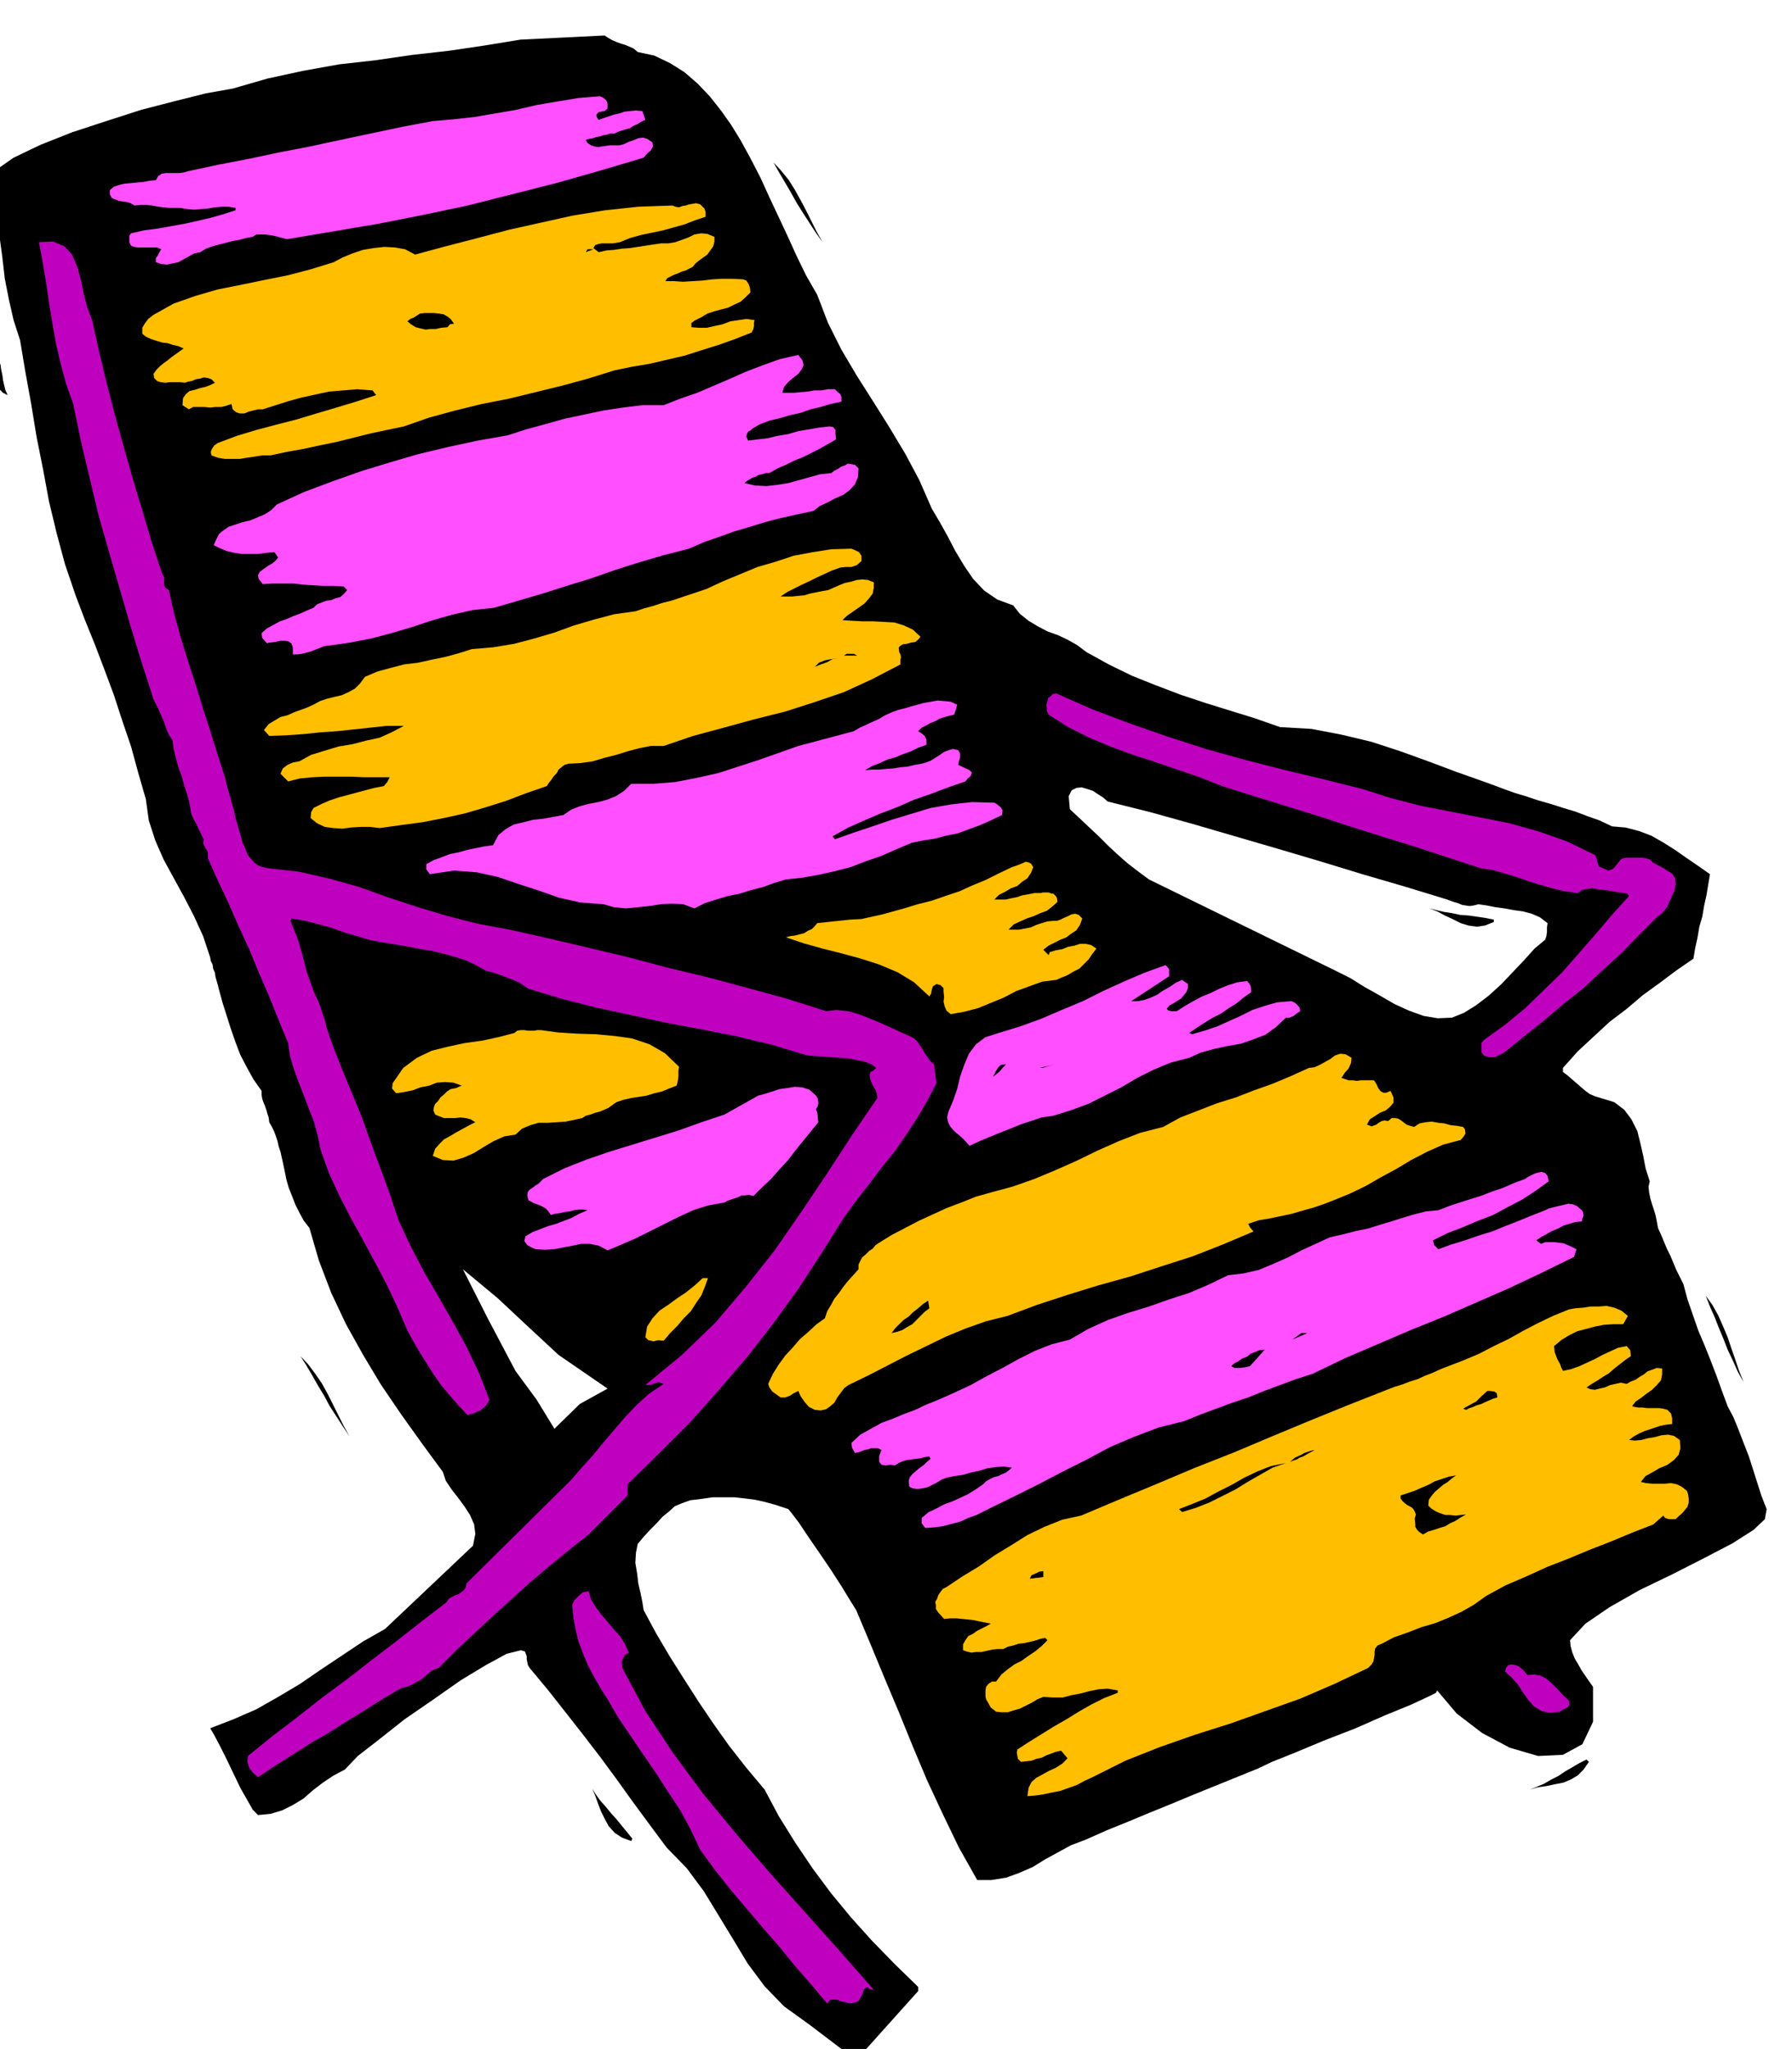
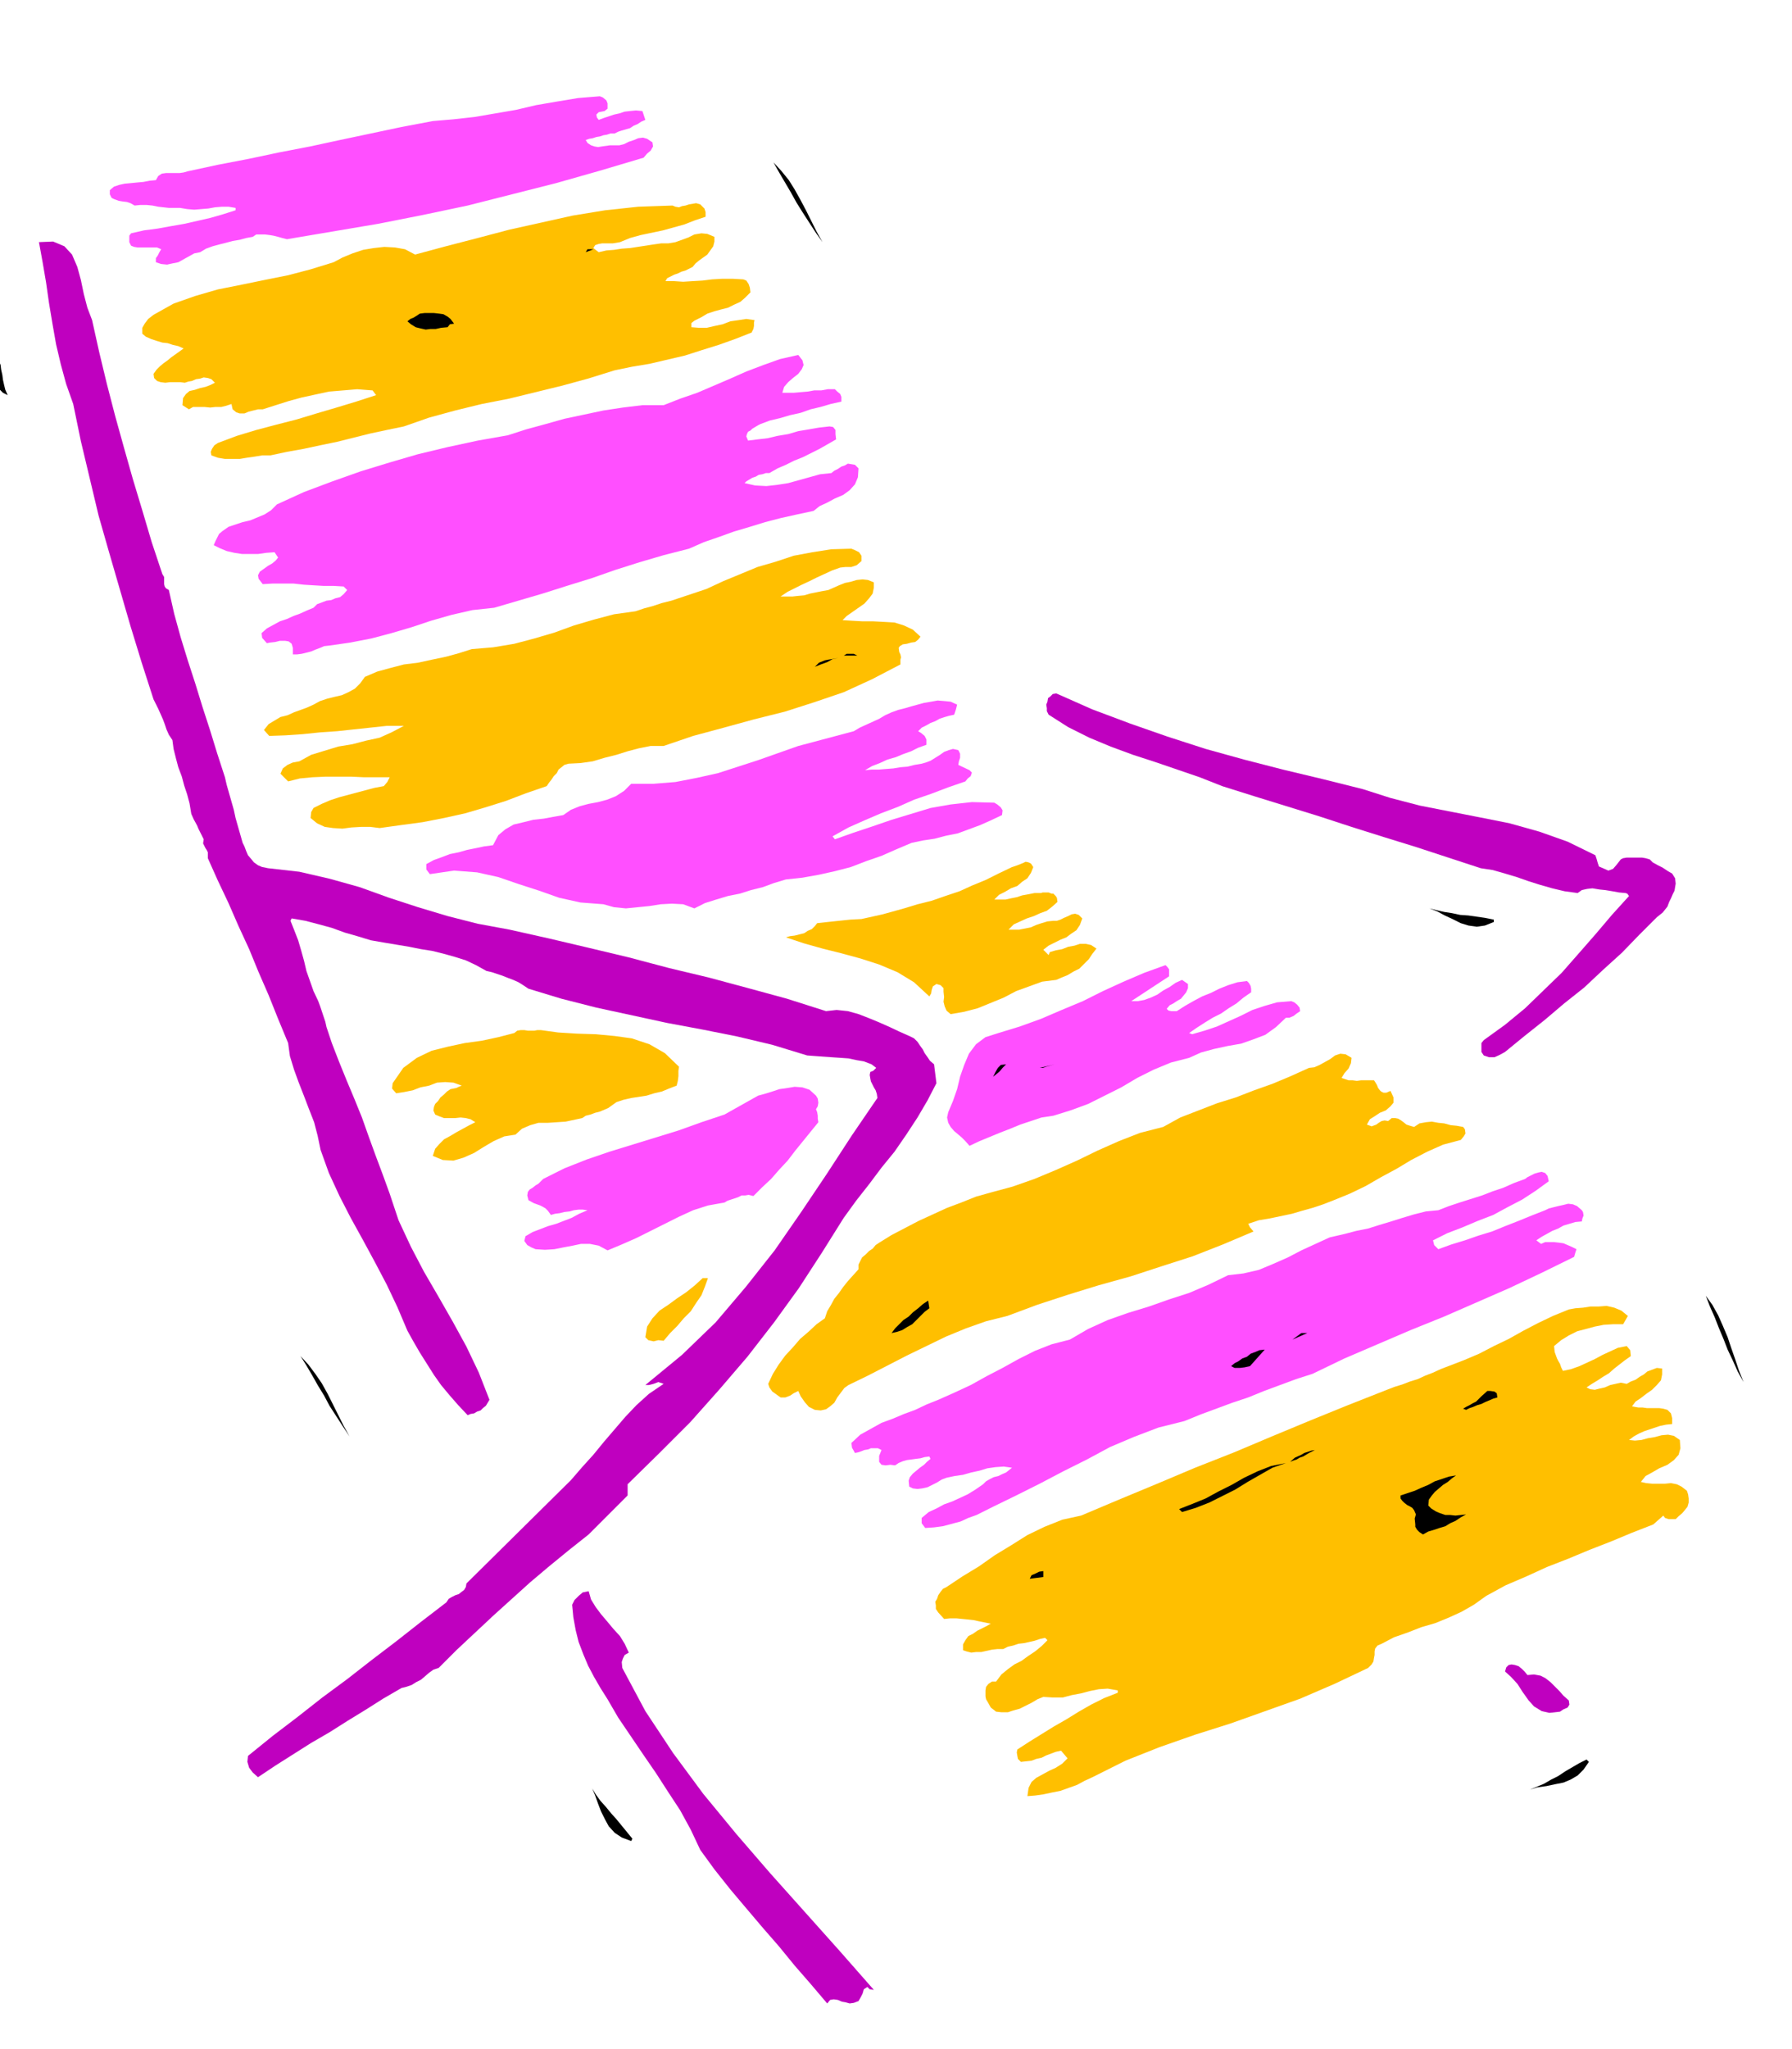
<svg xmlns="http://www.w3.org/2000/svg" fill-rule="evenodd" height="560.475" preserveAspectRatio="none" stroke-linecap="round" viewBox="0 0 3035 3469" width="490.455">
  <style>.brush1{fill:#000}.pen1{stroke:none}.brush2{fill:#ff4fff}.brush3{fill:#ffbf00}.brush4{fill:#bf00bf}</style>
-   <path class="pen1 brush1" d="m882 67-61 10-61 9-62 7-62 9-62 7-61 11-60 13-59 17-45 8-52 13-58 15-59 19-58 19-53 21-46 22-33 23 3 36 3 37 3 36 5 37 4 35 7 36 8 35 11 34 9 54 10 55 9 55 11 55 10 54 13 54 14 52 18 53 16 42 17 42 16 42 16 43 14 43 15 44 12 44 13 45 5 36 11 34 14 32 18 33 17 31 17 33 15 33 12 36 1 6 3 6 1 7 3 7 1 7 2 7 2 7 2 8 6 22 7 22 7 22 8 23 8 21 11 21 11 20 14 20v6l1 7 2 6 3 7 2 6 2 7 2 6 1 8 4 7 4 8 3 8 3 9 2 9 3 9 2 9 2 9 3 14 3 15 4 14 6 15 5 13 7 14 7 13 10 13 16 55 21 55 25 53 29 52 30 50 34 50 35 49 36 49 5 15 10 15 11 14 11 15 9 14 7 16 2 16-4 20-149 141-37 21-36 24-36 24-35 24-37 22-37 21-39 17-39 15 7 12 10 19 11 22 12 25 11 23 12 21 9 16 9 9 21-2 20-6 18-9 18-11 16-14 17-13 18-12 19-10 22-23 36-28 43-34 48-33 47-33 43-26 35-19 24-6 7 2 3 8v5l1 5 1 5 3 5 30 36 30 38 29 37 30 39 28 38 28 39 28 38 29 39 34 35 29 39 25 41 25 41 24 40 29 39 33 34 43 31 79 60 105-117v-7l-40-39-38-39-36-40-33-40-32-43-29-43-28-45-24-45-31-37-29-37-27-38-25-37-25-39-24-38-23-39-21-39-2-13-3-15-4-17-2-17-3-18 1-17 3-15 10-12 11-12 11-11 10-11 11-9 10-9 12-5 14-5 17-2 21-3h37l18 2 16 2 18 4 18 5 21 7 5 6 13 17 16 24 20 29 19 28 18 28 14 23 10 16 24 57 24 58 24 57 24 59 24 57 27 58 27 56 31 55h24l25-4 22-8 23-10 21-13 22-12 22-12 24-9 36-16 37-15 36-15 37-15 36-15 37-15 37-15 37-15 23-11 40-16 48-20 54-21 50-22 44-18 30-14 12-6 2-4 33 39 43 33 47 25 48 14 42-2 33-18 18-38v-59l-7-10-7-10-6-9-5-9-6-10-4-10-3-11-1-10 26-28 41-28 51-29 56-27 53-27 48-25 36-23 19-18 3-17-9-23-7-22-7-22-7-22-9-23-8-21-9-22-10-19-10-27-9-25-10-26-10-25-11-26-9-26-9-26-7-26-6-12-6-12-5-12-5-12-6-12-5-12-5-12-5-11-2-11-2-10-3-10-3-9-3-10-2-10-1-10 2-9-7-22-4-21-5-22-5-20-10-20-12-16-17-13-23-7-10-3-9-4-8-6-7-6-8-7-7-6-8-7-7-5v-7l25-28 27-25 27-25 29-22 27-23 29-21 28-21 29-20 3-18 4-18 3-18 5-17 3-18 4-18 3-18 3-18-20-14-19-13-20-14-19-12-21-12-21-8-23-6-23-2-21-10-20-7-21-8-20-6-22-7-21-6-21-7-20-6-49-18-48-17-48-18-47-17-49-16-50-12-52-10-53-3-43-15-42-13-42-13-42-14-42-16-40-16-39-19-38-21-16-12-16-9-17-8-17-6-17-9-15-9-15-12-11-14-27-10-22-15-19-20-15-22-15-25-13-25-14-25-13-22-21-48-24-45-27-45-27-43-28-44-26-44-23-46-18-47-19-33-16-33-15-33-15-32-16-34-15-33-17-33-17-31-16-26-17-24-19-24-20-21-23-20-24-15-27-13-28-6-7-6-7-3-7-3-7-2-8-3-7-3-7-4-6-4-142 7zm928 1281 5-10 8-4 9-1 10 3 9 3 9 6 8 5 8 7 72 18 72 20 72 21 72 21 71 21 72 22 72 21 72 22 5 2 6 2 7 2 7 3 6 1 7 1 7-1 8-2 14 2 15 3 15 2 16 3 15 2 15 4 14 6 13 10-1 7v8l-1 7-2 6-18 15-18 20-19 20-20 21-21 19-21 16-21 13-20 8-24 1-24-4-25-9-24-11-26-15-25-14-24-15-24-12-317-155-19-14-18-14-17-15-15-14-16-16-16-15-17-16-16-15-2-22zm-781 1003-47 26-43 42-30-49-36-49-47-89-42-83 59 49 47 44 56 52 83 57z" />
  <path class="pen1 brush2" d="m733 205-53 10-52 11-52 11-51 11-52 10-52 11-52 10-51 11-7 2-7 1h-23l-7 1-6 4-4 7-11 1-10 2-11 1-10 1-11 1-9 2-9 3-7 6v7l3 6 4 2 8 3 6 1 8 1 6 2 7 4 10-1h10l10 1 10 2 9 1 9 1h19l12 2 12 1 12-1 12-1 11-2 12-1h11l12 2v4l-22 7-21 6-22 5-22 5-23 4-22 4-23 3-22 5-3 4v11l3 6 5 2 6 1h33l7 3-3 5-3 6-3 4v7l9 3 10 1 9-2 10-2 9-5 9-5 9-5 10-2 10-6 11-4 11-3 12-3 11-3 12-2 11-3 11-2 6-4h15l8 1 6 1 8 2 7 2 8 2 77-13 77-13 76-15 76-16 75-19 75-19 74-21 74-22 6-7 6-5 4-7-1-7-9-6-7-2-8 1-7 3-9 3-8 4-8 2h-16l-7 1-7 1-6 1-6-1-6-2-6-4-3-5 6-2 6-1 6-2 6-1 6-2 6-1 6-2h7l6-3 6-2 7-2 7-2 6-4 7-3 6-4 7-3-5-15-11-1-10 1-9 1-9 3-9 2-9 3-9 3-8 3-3-4-1-5 4-4 5-1 5-1 5-4v-9l-2-5-6-5-5-2-37 3-36 6-35 6-34 8-35 6-35 6-36 4-35 3z" />
  <path class="pen1 brush3" d="m1139 348-58 2-56 6-55 9-54 12-54 12-53 14-54 14-52 14-17-9-17-3-18-1-18 2-18 3-18 6-17 7-15 8-39 12-38 10-40 8-39 8-40 8-38 11-37 13-34 19-9 7-6 8-4 7v10l6 5 9 4 9 3 10 3 9 1 9 3 9 2 9 4-7 5-7 5-7 5-6 5-7 5-6 5-6 6-5 7 1 7 5 5 6 2 8 1 8-1h17l8 1 6-2 6-1 7-3 7-1 6-2 7 1 6 2 6 6-8 4-8 3-9 2-9 3-9 2-6 5-5 7-1 12 11 7 7-4h19l10 1 9-1h10l8-2 9-3 2 9 6 5 6 2h8l7-3 8-2 8-2h8l22-7 22-7 22-6 23-5 23-5 24-2 24-2 26 2 6 8-34 11-33 10-34 10-33 10-35 9-34 9-33 10-32 12-6 4-4 6-2 5 1 6 11 4 12 2h25l12-2 14-2 12-2h14l28-6 28-5 28-6 29-6 28-7 28-7 28-6 29-6 43-15 44-12 45-11 46-9 45-11 45-11 44-12 45-14 29-6 30-5 30-7 30-7 28-9 29-9 28-10 28-11 3-6 1-5v-6l1-4-14-2-13 2-14 2-13 5-14 3-13 3h-13l-13-1v-7l5-4 6-3 6-3 10-6 12-4 11-3 12-3 10-5 11-5 8-7 9-9-1-8-2-6-4-6-5-2-18-1h-18l-17 1-16 2-17 1-16 1-15-1h-15l3-5 6-3 6-3 6-2 6-3 7-2 6-3 6-3 5-6 6-5 7-5 7-5 5-7 5-7 2-8v-8l-12-5-10-1-12 2-10 5-11 4-11 4-12 2h-12l-14 2-13 2-13 2-13 2-14 1-13 2-13 1-13 3-9-7 3-5 6-2 6-1h18l6-1 6-1 17-7 18-5 19-4 19-4 18-5 18-5 18-7 18-6v-8l-2-6-4-4-3-3-7-2-6 1-6 1-6 2-6 1-5 2-6-1-5-2z" />
  <path class="pen1 brush4" d="m66 410 6 33 6 35 5 35 6 36 6 34 8 34 9 33 12 34 13 63 15 63 15 63 18 63 18 62 18 62 19 62 20 62 4 8 4 8 4 9 4 9 3 8 3 9 4 9 6 9 2 15 4 16 4 15 6 16 4 15 5 15 4 15 3 18 4 9 6 11 2 5 3 6 3 6 3 6-1 7 4 8 2 3 2 4v10l17 38 18 38 17 39 18 39 16 39 17 39 16 40 17 41 3 22 7 23 8 22 9 23 8 21 9 23 6 23 5 24 14 39 18 39 19 37 21 38 20 37 20 38 18 38 17 40 10 18 11 19 12 19 12 19 12 17 15 18 14 16 16 17 5-2 6-1 5-3 6-2 4-4 5-4 3-5 3-5-18-46-21-44-23-42-24-42-25-43-22-42-21-45-15-45-12-33-12-32-12-33-11-31-13-32-13-31-13-32-12-31-3-9-3-9-3-9-2-9-3-9-3-9-3-9-3-8-8-17-6-17-6-17-4-17-5-18-5-17-7-18-6-15 2-4 23 4 23 6 22 6 22 8 21 6 23 7 23 4 24 4 18 3 20 4 19 3 20 5 18 5 19 6 17 8 18 10 9 2 9 3 9 3 10 4 8 3 9 4 8 5 9 6 56 17 59 15 60 13 60 13 59 11 60 12 59 14 59 18 13 1 14 1 14 1 15 1 14 1 14 3 12 2 13 5 8 6-5 5-5 2-1 5 1 6 1 5 3 6 2 4 3 5 2 6 1 7-43 63-43 66-43 64-45 65-49 62-51 60-57 55-62 51h6l8-2 8-3 9 3-25 17-21 19-19 20-18 21-18 21-18 22-19 21-19 22-177 175-1 6-3 5-4 3-5 4-6 2-6 3-5 3-4 6-43 33-42 33-42 32-41 32-42 31-42 33-42 32-42 34-1 10 3 10 6 8 9 8 30-20 30-19 30-19 31-18 30-19 31-19 30-19 31-18 8-2 9-3 8-5 8-4 7-6 7-6 7-5 9-3 31-31 31-29 31-29 31-28 31-28 32-27 33-27 34-27 66-66v-19l53-52 53-53 49-55 48-56 45-58 42-58 39-60 37-59 21-29 22-28 21-28 22-27 20-29 19-29 17-29 15-29-4-32-7-6-4-6-5-7-3-6-5-7-4-6-6-6-6-3-18-8-17-8-18-8-17-7-18-7-18-5-19-2-18 2-66-21-66-18-67-18-67-16-68-18-67-16-68-16-67-15-54-10-51-13-50-15-49-16-50-18-50-14-52-12-53-6-10-2-7-3-7-5-4-5-6-7-3-7-3-8-3-6-4-14-4-14-4-14-3-14-4-14-4-14-4-14-3-13-13-40-12-39-13-40-12-39-13-40-12-39-11-40-9-40-5-3-2-3-1-4v-12l-3-5-18-54-16-54-16-53-15-53-15-54-14-54-13-54-12-54-8-21-6-23-5-24-6-22-9-21-13-14-19-8-24 1z" />
  <path class="pen1 brush1" d="m992 427 13-5h-10l-3 5zM690 544l6 5 8 5 8 2 9 2 8-1h9l9-2 11-1 4-5 7-1-6-8-5-4-7-4-7-1-9-1h-16l-8 1-6 4-5 3-5 2-5 4z" />
  <path class="pen1 brush2" d="M1124 686h-36l-33 4-33 5-33 7-33 7-32 9-33 9-31 10-51 9-51 11-50 12-48 14-49 15-48 17-48 18-46 21-10 10-11 7-12 5-12 5-13 3-12 4-12 4-10 7-6 5-3 6-3 6-3 7 10 5 12 5 13 3 13 2h27l14-2 14-1 6 9-4 5-6 5-7 4-7 5-7 5-3 6 1 6 7 9 17-1h35l18 2 16 1 17 1h17l17 1 6 6-6 7-6 5-8 2-7 3-8 1-8 3-8 3-6 6-12 5-11 5-11 4-11 5-12 4-11 6-11 6-9 8 1 8 8 9 5-1 9-1 8-2h9l6 1 5 4 2 7v11h7l8-1 8-2 8-2 7-3 8-3 7-3 9-1 35-5 36-7 34-9 34-10 33-11 35-10 35-8 37-4 41-12 41-12 41-13 42-13 40-14 41-13 41-12 43-11 25-11 26-9 25-9 27-8 26-8 27-7 27-6 28-6 10-8 13-6 13-7 14-6 11-8 9-10 5-12 1-15-6-6-6-1-6-1-5 3-6 2-6 4-6 3-5 4-19 2-18 5-18 5-18 5-19 3-18 2-19-1-18-4 3-3 5-3 5-3 6-2 5-3 6-1 6-2h6l14-8 14-6 14-7 15-6 14-7 14-7 14-8 14-8-1-9v-7l-4-5-6-1-18 2-17 3-18 3-17 5-18 3-17 4-17 2-16 2-3-7 1-4 2-4 4-2 3-3 5-3 5-3 4-2 16-6 17-4 17-5 18-4 17-6 17-4 17-5 18-4v-8l-2-5-5-4-4-4h-12l-11 2h-12l-11 2-12 1-11 1h-20l3-10 7-8 8-7 9-7 6-8 3-7-2-8-7-9-31 7-28 10-29 11-27 12-28 12-28 12-29 10-28 11z" />
  <path class="pen1 brush1" d="M-10 618v22l3 8 2 6 5 6 5 5 8 4-4-9-2-8-2-9-1-8-2-9-1-8-3-8-2-5-6 13z" />
  <path class="pen1 brush3" d="m1197 997-15 5-15 5-15 5-15 5-16 4-15 5-15 4-15 5-36 5-34 9-34 10-33 12-34 10-34 9-36 6-36 3-22 7-22 6-24 5-23 5-24 3-23 6-22 6-21 9-8 11-9 9-11 6-11 5-13 3-12 3-12 4-11 6-11 5-11 4-11 4-11 5-12 3-10 6-10 6-8 10 9 10 28-1 29-2 29-3 29-2 28-3 28-3 28-3h29l-21 11-20 9-23 5-23 6-24 4-23 7-23 7-20 11-11 2-9 4-8 6-4 9 13 13 20-5 21-2 22-1h44l22 1h43l-4 8-6 7-16 3-15 4-15 4-15 4-15 4-15 5-14 6-14 7-4 7-1 10 11 9 13 6 14 2 16 1 15-2 17-1h15l16 2 36-5 37-5 36-7 36-8 34-10 35-11 34-13 35-12 4-6 4-5 4-6 5-5 3-6 5-4 5-4 7-2 20-1 21-3 20-6 20-5 19-6 19-5 20-4h22l50-17 52-14 51-14 52-13 50-16 50-17 48-22 48-25v-8l1-4-1-5-2-4-1-7 2-3 5-3 7-1 7-2 7-1 5-4 4-5-13-12-15-7-16-5-17-1-19-1h-18l-18-1-16-1 7-7 10-7 10-7 10-7 8-9 6-8 2-10v-9l-10-4-9-1-10 1-10 3-10 2-10 4-9 4-9 4-11 2-10 2-10 2-10 3-11 1-9 1h-20l12-8 12-6 12-6 13-6 12-6 13-6 13-6 14-5 9-1h10l9-3 8-7v-9l-4-6-8-4-5-2-34 1-32 5-32 6-30 10-31 9-29 12-29 12-28 13z" />
  <path class="pen1 brush1" d="M1429 1110h23l-6-3h-12l-5 3zm-49 19 10-4 11-4 9-5 10-2-6 1-6 1-6 1-5 1-10 4-7 7z" />
  <path class="pen1 brush4" d="m1776 1210 33 21 36 18 36 15 38 14 37 12 38 13 38 13 38 15 54 17 55 17 55 17 55 18 54 17 55 17 55 18 55 18 20 3 21 6 20 6 20 7 19 6 21 6 21 5 22 3 7-5 9-2 9-1 12 2 10 1 12 2 11 2 11 1 3 1 3 4-29 32-28 33-28 32-29 33-31 30-31 30-34 28-36 26-4 5v15l4 6 9 3h9l9-4 9-5 33-27 34-27 33-28 34-27 32-30 32-29 29-30 30-30 5-4 5-4 4-5 4-5 3-8 3-6 3-7 3-6 2-12-1-9-5-8-7-4-9-6-8-4-9-5-5-5-7-2-6-1h-26l-6 1-4 2-7 9-6 7-8 3-9-4-7-3-2-6-2-7-2-6-47-23-48-17-50-14-50-10-51-10-51-10-50-13-47-15-68-17-67-16-66-17-65-18-65-21-63-22-64-24-61-27-6 1-4 4-4 3-1 6-2 5 1 6v5l3 6z" />
  <path class="pen1 brush2" d="m1352 1263-34 12-34 12-34 11-34 11-36 8-36 7-37 3h-38l-12 12-14 9-15 6-15 4-16 3-15 4-15 6-13 9-17 3-16 3-18 2-16 4-17 4-14 8-12 10-9 17-15 2-14 3-15 3-14 4-15 3-13 5-14 5-13 7v9l6 8 41-6 39 3 36 8 35 12 34 11 34 12 36 8 39 3 18 5 20 2 20-2 20-2 19-3 19-1 19 1 19 7 18-9 19-6 20-6 20-4 19-6 20-5 19-7 20-6 28-3 28-5 27-6 27-7 26-10 26-9 25-11 26-11 19-4 20-3 19-5 20-4 19-7 19-7 18-8 19-9 1-8-3-5-6-5-5-3-38-1-36 4-34 6-33 10-33 10-32 11-33 11-31 11-4-5 27-15 27-12 28-12 29-11 27-12 29-10 29-11 29-10 4-5 5-4 2-6-4-4-19-9 1-6 2-6v-7l-3-6-9-2-7 2-8 3-7 5-8 5-8 5-8 3-7 2-12 2-12 3-12 1-12 2-13 1-12 1h-12l-11 1 12-7 13-5 13-6 14-4 12-5 14-5 12-6 14-5v-9l-3-6-6-5-5-3 6-6 8-4 7-4 8-3 7-4 9-3 7-2 9-2 3-9 2-8-11-5-10-1-12-1-11 2-12 2-11 3-11 3-10 3-12 3-11 4-11 5-10 6-11 5-11 5-11 5-10 6-94 25z" />
  <path class="pen1 brush3" d="m1531 1538-18 5-18 5-18 4-18 4-19 1-19 2-19 2-18 2-4 5-5 5-7 3-6 4-8 2-8 2-8 1-7 2 30 10 32 9 32 8 33 9 31 10 31 13 28 17 26 24 3-5 1-6 2-6 6-4 7 2 5 5v6l1 9-1 8 2 8 3 7 7 6 23-4 23-6 22-9 22-9 21-11 22-8 22-8 24-3 9-4 10-4 10-6 10-5 8-8 8-8 6-9 7-9-9-6-9-2h-10l-9 3-11 2-10 4-11 2-10 3-2 5-9-9 9-7 10-5 10-5 10-4 8-6 9-6 6-9 4-11-6-6-6-2-6 1-6 3-7 3-6 3-6 2h-6l-10 1-10 3-9 3-9 4-10 2-10 2h-18l9-9 11-5 11-5 12-4 11-5 11-4 9-7 9-8-1-7-2-3-4-4h-3l-5-2h-10l-3 1h-11l-10 2-11 2-9 3-10 2-9 2h-19l8-8 10-5 10-6 11-4 8-7 9-6 6-9 4-10-4-6-4-2-5-1-4 2-10 4-9 3-23 11-22 11-22 9-22 10-24 8-23 8-24 6-23 7z" />
  <path class="pen1 brush2" d="m1691 1749-22 7-16 12-12 16-8 19-7 20-5 21-7 20-8 19-2 9 2 9 4 7 6 7 6 5 7 6 6 6 7 8 17-8 17-7 17-7 18-7 17-7 18-6 18-6 20-3 29-9 30-11 28-14 28-14 27-16 28-14 29-12 31-8 20-9 22-6 23-5 23-4 20-7 21-8 18-13 17-16h6l7-3 5-4 6-4-1-6-4-5-5-4-5-2-24 2-21 6-21 7-20 10-20 9-20 9-21 7-21 6-5-2 13-9 14-9 13-8 14-7 13-9 13-8 12-10 13-9v-6l-1-5-3-5-3-3-16 2-16 5-15 6-14 7-15 6-15 8-14 8-14 9h-9l-5-1-3-3 5-6 6-3 6-4 7-4 5-6 4-5 3-7v-7l-10-7-11 5-10 7-11 6-10 7-11 5-11 4-11 2h-11l64-42v-12l-3-4-3-3-36 13-35 15-35 16-34 17-36 15-35 15-36 13-36 11z" />
  <path class="pen1 brush3" d="m871 1749-27 7-28 6-29 4-28 6-28 7-25 12-23 17-18 26-1 9 7 8 13-2 15-3 13-5 15-3 13-5 14-1 14 1 14 5-5 2-4 2-5 1-5 1-6 4-5 5-6 5-4 6-5 5-2 5-1 6 3 7 7 3 8 3h19l9-1 9 1 8 2 8 5-10 5-11 6-11 6-10 6-11 6-8 8-7 8-4 12 17 7 18 1 17-5 18-8 16-10 17-10 18-8 19-3 11-10 14-6 14-4h16l15-1 15-1 14-3 14-3 6-4 8-2 8-3 8-2 7-3 7-3 7-5 7-5 12-4 13-3 13-2 13-2 13-4 13-3 12-5 13-5 2-8 1-8v-9l1-7-24-23-26-15-30-10-29-4-32-3-32-1-32-2-29-4h-6l-5 1h-11l-6-1h-6l-6 1-5 4zm1346 59-31 14-31 13-31 11-31 12-32 10-31 12-31 12-29 16-39 10-36 14-36 16-35 17-36 16-36 15-37 13-37 10-25 7-25 10-24 9-24 11-24 11-23 12-23 12-21 13-6 4-5 6-6 4-6 6-6 5-3 6-3 6v8l-9 10-9 10-8 10-7 10-8 10-6 11-6 10-4 12-14 10-14 13-14 12-12 14-13 14-11 15-10 16-8 17 2 6 5 7 7 5 7 5h8l8-3 6-4 8-4 4 9 7 10 7 8 10 5 10 1 9-2 7-5 7-6 5-9 6-8 6-8 7-5 33-16 33-17 33-17 33-16 33-16 34-14 34-12 36-9 51-19 52-17 52-16 54-15 52-17 53-17 51-20 52-22-6-7-3-6 18-6 18-3 19-4 19-4 17-5 18-5 18-6 18-7 27-11 27-13 26-15 26-14 25-15 27-14 27-12 30-8 5-6 3-5-1-7-3-4-11-2-10-1-11-3-10-1-11-2-10 1-11 2-9 6-7-2-6-2-5-4-4-3-5-3-5-1h-6l-6 5-6-1-5 1-5 3-4 3-8 3-8-3 5-9 8-5 9-6 10-4 8-7 5-6v-9l-5-11-7 3h-5l-4-2-2-2-3-4-2-5-3-5-2-3h-22l-7 1-7-1h-7l-6-2-6-2 5-8 7-8 4-9 1-9-10-6-9-1-9 3-8 6-9 5-9 5-9 4-9 1z" />
  <path class="pen1 brush1" d="M1761 1808h5l6-2 7-2 8-2-26 6zm-79 15 5-4 6-5 5-6 6-6-9 1-5 5-4 7-4 8z" />
  <path class="pen1 brush2" d="m1227 1887-39 13-39 14-39 12-39 12-39 12-38 13-38 15-36 18-4 4-4 4-5 3-5 4-5 3-3 4-1 6 2 8 9 5 11 4 4 2 5 3 4 4 5 7 7-2 8-1 8-2 9-1 7-2 8-1h7l8 1-14 6-13 7-13 5-13 5-14 4-13 5-13 5-12 7-2 8 5 7 7 4 7 3 16 1 16-1 15-3 16-3 14-3h15l15 3 15 8 24-10 25-11 24-12 24-12 24-12 24-11 25-8 28-5 5-3 6-2 6-2 6-2 6-3h6l6-1 8 2 15-15 15-14 14-16 14-15 13-17 13-16 13-16 13-16-1-6v-5l-1-6-2-5 3-5 1-6-1-7-3-5-11-10-12-4-13-1-12 2-14 2-12 4-13 4-11 3-57 32zm1356 109-19 7-18 8-18 6-18 7-19 6-19 6-18 6-18 7-21 2-20 5-20 6-19 6-20 6-19 6-20 4-19 5-26 6-24 11-24 11-23 12-25 11-24 10-26 6-26 3-33 16-33 14-34 11-34 12-36 11-34 12-33 15-31 18-31 8-28 11-28 14-27 15-27 14-27 15-28 13-27 12-20 8-19 9-19 7-19 8-19 7-18 10-18 10-15 14 1 8 5 9 5-1 6-2 5-2 6-1 5-2h12l6 3-4 10v10l4 5 7 1 8-1 8 1 6-4 7-3 7-2 8-1 7-1 8-1 7-2 8-1 2 4-6 5-5 5-7 5-6 5-6 5-5 6-2 6 1 10 6 3 8 1 8-1 9-2 8-4 8-4 8-5 8-3 14-3 14-2 14-4 14-3 13-4 14-2 14-1 14 2-5 4-5 4-7 3-6 3-8 2-6 3-7 4-5 5-13 9-13 8-13 6-13 6-14 5-13 7-13 6-12 10v9l6 8 15-1 15-2 15-4 15-4 13-6 14-5 14-7 14-7 39-19 40-20 40-21 40-20 39-21 40-17 42-16 44-11 27-11 27-10 27-10 27-9 27-11 27-10 27-10 28-9 54-26 56-24 56-24 57-23 55-24 55-24 55-26 55-27 2-7 2-6-8-4-7-3-7-3-7-1-9-1h-15l-7 3-8-6 9-6 9-5 9-5 10-4 9-5 10-3 10-3 11-1 1-5 2-5-1-6-2-3-8-7-7-3-8-1-8 2-9 2-8 2-8 2-6 3-23 9-22 9-23 9-22 9-23 7-23 8-23 7-22 8-7-7-2-8 24-12 26-10 26-11 26-10 24-13 25-13 23-15 22-16-2-9-4-5-6-2-5 1-7 2-6 3-6 3-4 3z" />
  <path class="pen1 brush3" d="m1190 2164-13 12-15 12-15 10-15 11-15 10-12 13-9 14-3 18 5 5 9 2 8-2 9 1 11-13 12-12 11-13 12-12 9-14 9-13 6-15 5-14h-9z" />
  <path class="pen1 brush1" d="m1510 2257 9-2 9-3 8-5 9-5 7-7 7-7 7-7 8-6-2-13-9 6-8 7-9 7-7 7-9 6-7 7-7 7-6 8z" />
  <path class="pen1 brush3" d="m2453 2313-13 5-13 6-13 5-13 6-13 4-13 5-13 4-13 5-66 26-64 26-65 27-64 27-66 26-64 27-65 27-64 27-32 7-30 12-29 14-27 17-28 17-27 19-28 17-27 18-6 3-4 5-4 6-2 6-3 5 1 6v6l4 6 10 11 10-1h11l10 1 10 1 9 1 9 2 10 2 10 2-7 4-8 4-8 4-7 5-8 4-5 7-4 7v10l6 2 8 2 8-1h9l9-2 9-2 9-1h10l8-4 9-2 9-3 9-1 9-2 9-2 9-3 9-2 4 4-10 10-11 9-12 8-11 8-12 6-11 8-11 9-9 12h-7l-6 4-4 5-1 6v10l1 5 3 5 5 9 9 7 9 1h11l9-3 11-3 10-5 10-5 10-6 10-4 16 1h17l15-4 16-3 15-4 15-3 15-1 17 3v4l-23 9-22 11-21 12-21 13-21 12-21 13-21 13-20 13-1 5 1 6 1 5 5 5 9-1 9-1 8-3 9-2 8-4 8-3 8-3 9-2 11 13-9 9-11 7-11 5-11 6-11 6-8 7-5 10-2 14 13-1 14-2 14-3 15-3 14-5 14-5 13-7 13-6 56-28 58-23 60-21 60-19 59-21 59-21 58-25 57-27 6-6 3-5 1-6 1-5v-6l1-5 4-5 7-3 21-11 23-8 23-9 24-7 22-9 22-10 21-12 21-15 33-18 35-15 35-16 36-14 36-15 36-14 36-15 36-14 17-15 3 4 6 2h12l5-5 6-5 5-6 4-5 2-7v-7l-1-7-2-6-9-7-8-4-10-2-10 1h-22l-10-1-9-2 8-10 11-6 12-7 14-6 11-8 8-9 3-11-1-14-10-7-10-2-11 1-11 3-12 2-11 3-11 1-10-1 8-6 9-5 9-4 9-3 9-3 9-3 10-2 10-1v-10l-2-8-6-6-7-2-7-1h-21l-7-1h-7l-6-1-5-1 6-8 9-6 9-7 10-7 8-8 7-8 2-10v-10l-9-1-8 3-8 3-6 5-7 4-7 5-8 3-7 4-10-2-9 2-9 2-9 4-9 2-8 2-8-1-6-3 9-6 10-6 9-6 10-6 9-8 9-7 9-7 10-7-1-10-6-7-15 3-13 6-13 6-13 7-13 6-13 6-14 5-14 3-3-6-2-6-3-5-2-4-4-11-1-10 12-10 13-8 14-7 15-4 15-4 15-3 16-1h17l4-7 4-7-11-9-12-5-13-3-13 1h-14l-13 2-13 1-11 2-27 11-25 12-25 13-25 14-25 12-25 13-26 11-26 10z" />
  <path class="pen1 brush1" d="m2189 2268 25-11h-10l-15 11zm-104 45 6 3h9l8-1 9-2 25-28-9 1-7 3-8 3-6 5-8 3-7 5-6 3-6 5zM592 2432l-10-18-9-18-9-18-9-18-10-18-11-16-12-16-13-14 10 16 10 17 9 16 11 18 9 17 11 17 11 17 12 18zm801-2022-10-18-9-18-9-18-9-17-10-18-10-16-13-16-13-14 9 16 10 17 10 17 10 18 10 16 11 17 11 17 12 17zm1560 1930-8-20-6-18-7-20-6-18-8-19-8-18-10-18-11-15 7 18 8 18 7 18 8 19 7 18 9 19 8 18 10 18zm-475 45 5 2 6-3 6-2 7-3 7-2 6-3 7-3 7-3 7-2-1-7-4-3-7-1h-5l-10 9-9 9-6 3-5 3-6 3-5 3zm-293 90 5-2 6-2 5-3 6-2 10-6 10-5-6 1-6 2-6 2-5 3-11 5-8 7zm-188 80 5 5 23-7 23-9 22-11 22-11 21-13 21-12 21-12 23-8-25 5-23 9-23 11-21 12-22 11-22 12-22 9-23 9zm375-23v5l3 4 3 3 5 4 4 2 5 3 3 4 3 7-2 7 1 10v4l3 5 4 4 6 4 9-5 10-3 9-3 10-3 8-5 9-4 9-6 9-5-9 1-9 1-9-1h-8l-9-3-7-3-8-5-5-5 1-10 5-7 5-6 7-6 7-6 8-5 7-6 7-5-12 2-12 4-12 4-11 6-12 5-11 5-12 4-12 4zm-628 141 23-3v-10l-7 1-6 3-7 3-3 6z" />
  <path class="pen1 brush4" d="m969 2717 2 21 4 22 5 20 8 21 8 19 10 19 11 19 12 19 18 31 21 31 21 31 22 32 20 31 21 32 18 33 16 34 24 33 27 34 27 32 28 33 27 31 27 33 27 31 28 33 5-6 6-1 7 1 7 3 6 1 7 2 7-1 8-3 4-7 3-6 2-7 6-4 4 4 7 1-58-66-59-66-59-66-57-66-56-68-51-69-47-71-39-73-1-10 2-6 3-6 7-4-7-15-8-13-11-12-10-12-11-13-9-12-8-13-4-14-10 2-7 6-7 7-4 8zm1580 113 10 9 11 12 9 14 10 14 9 10 13 8 13 3 18-2 6-4 7-3 3-5-1-7-9-8-7-8-8-8-7-7-9-7-8-4-11-2-11 1-5-6-4-4-6-5-6-2-6-1-5 1-4 4-2 7z" />
  <path class="pen1 brush1" d="m2591 3030 13-4 15-2 14-3 15-3 12-5 12-7 10-10 9-13-4-4-12 6-12 7-12 7-12 8-12 6-12 7-12 5-12 5zm-1588-2 5 12 5 14 5 13 7 14 6 11 10 11 12 8 16 6 2-4-9-11-9-11-9-11-9-10-9-11-9-10-8-11-6-10zm1418-1490 13 5 13 7 13 6 14 7 13 4 14 2 14-2 15-6v-4l-15-3-14-2-14-2-14-1-14-3-13-2-13-3-12-3z" />
</svg>